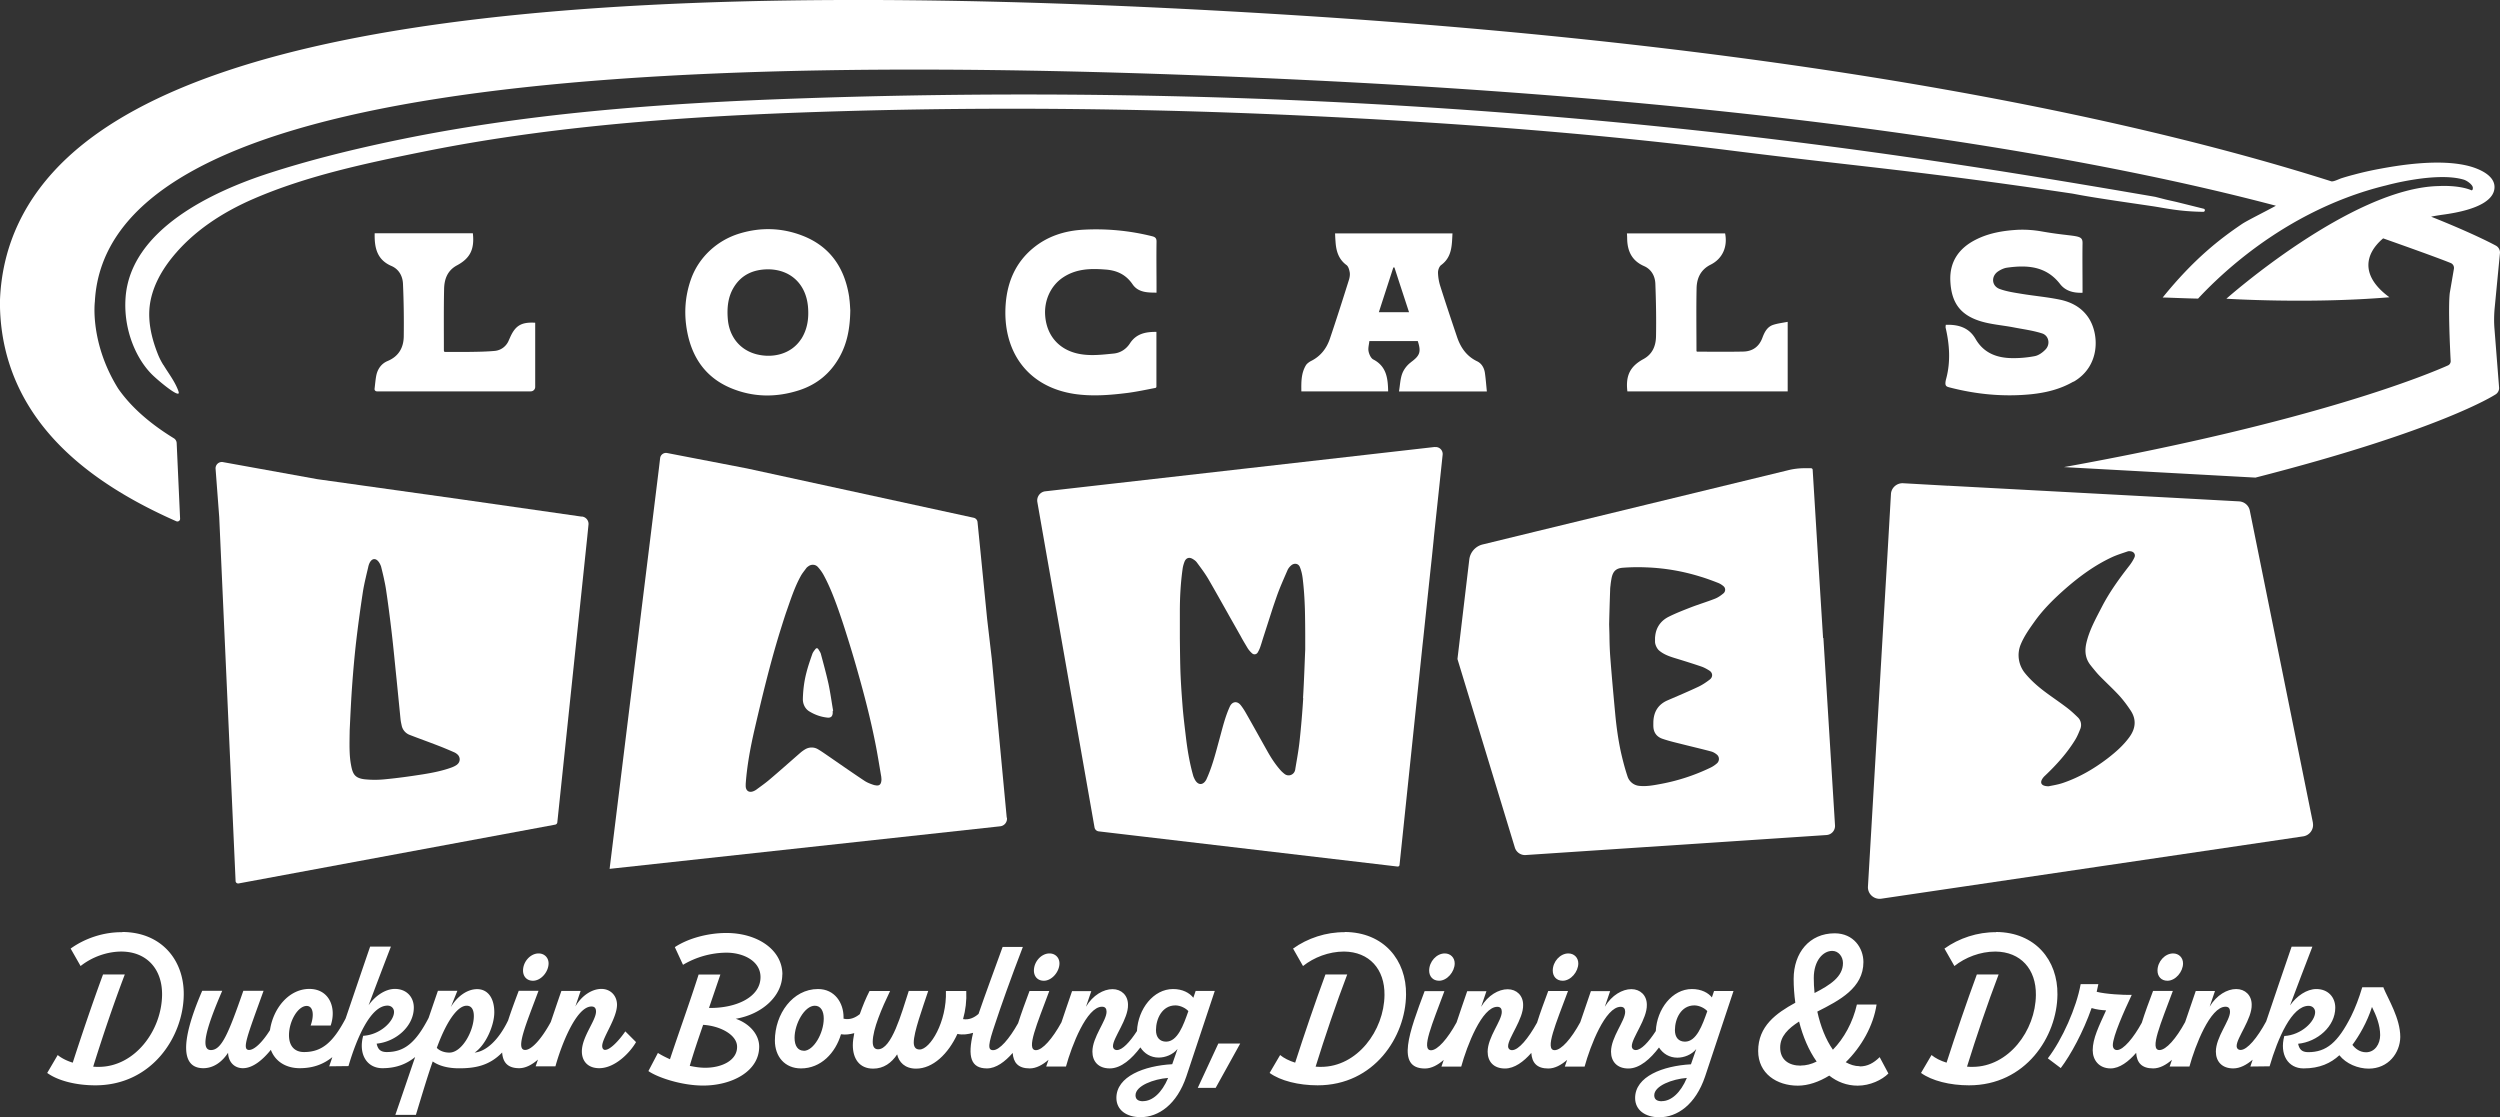
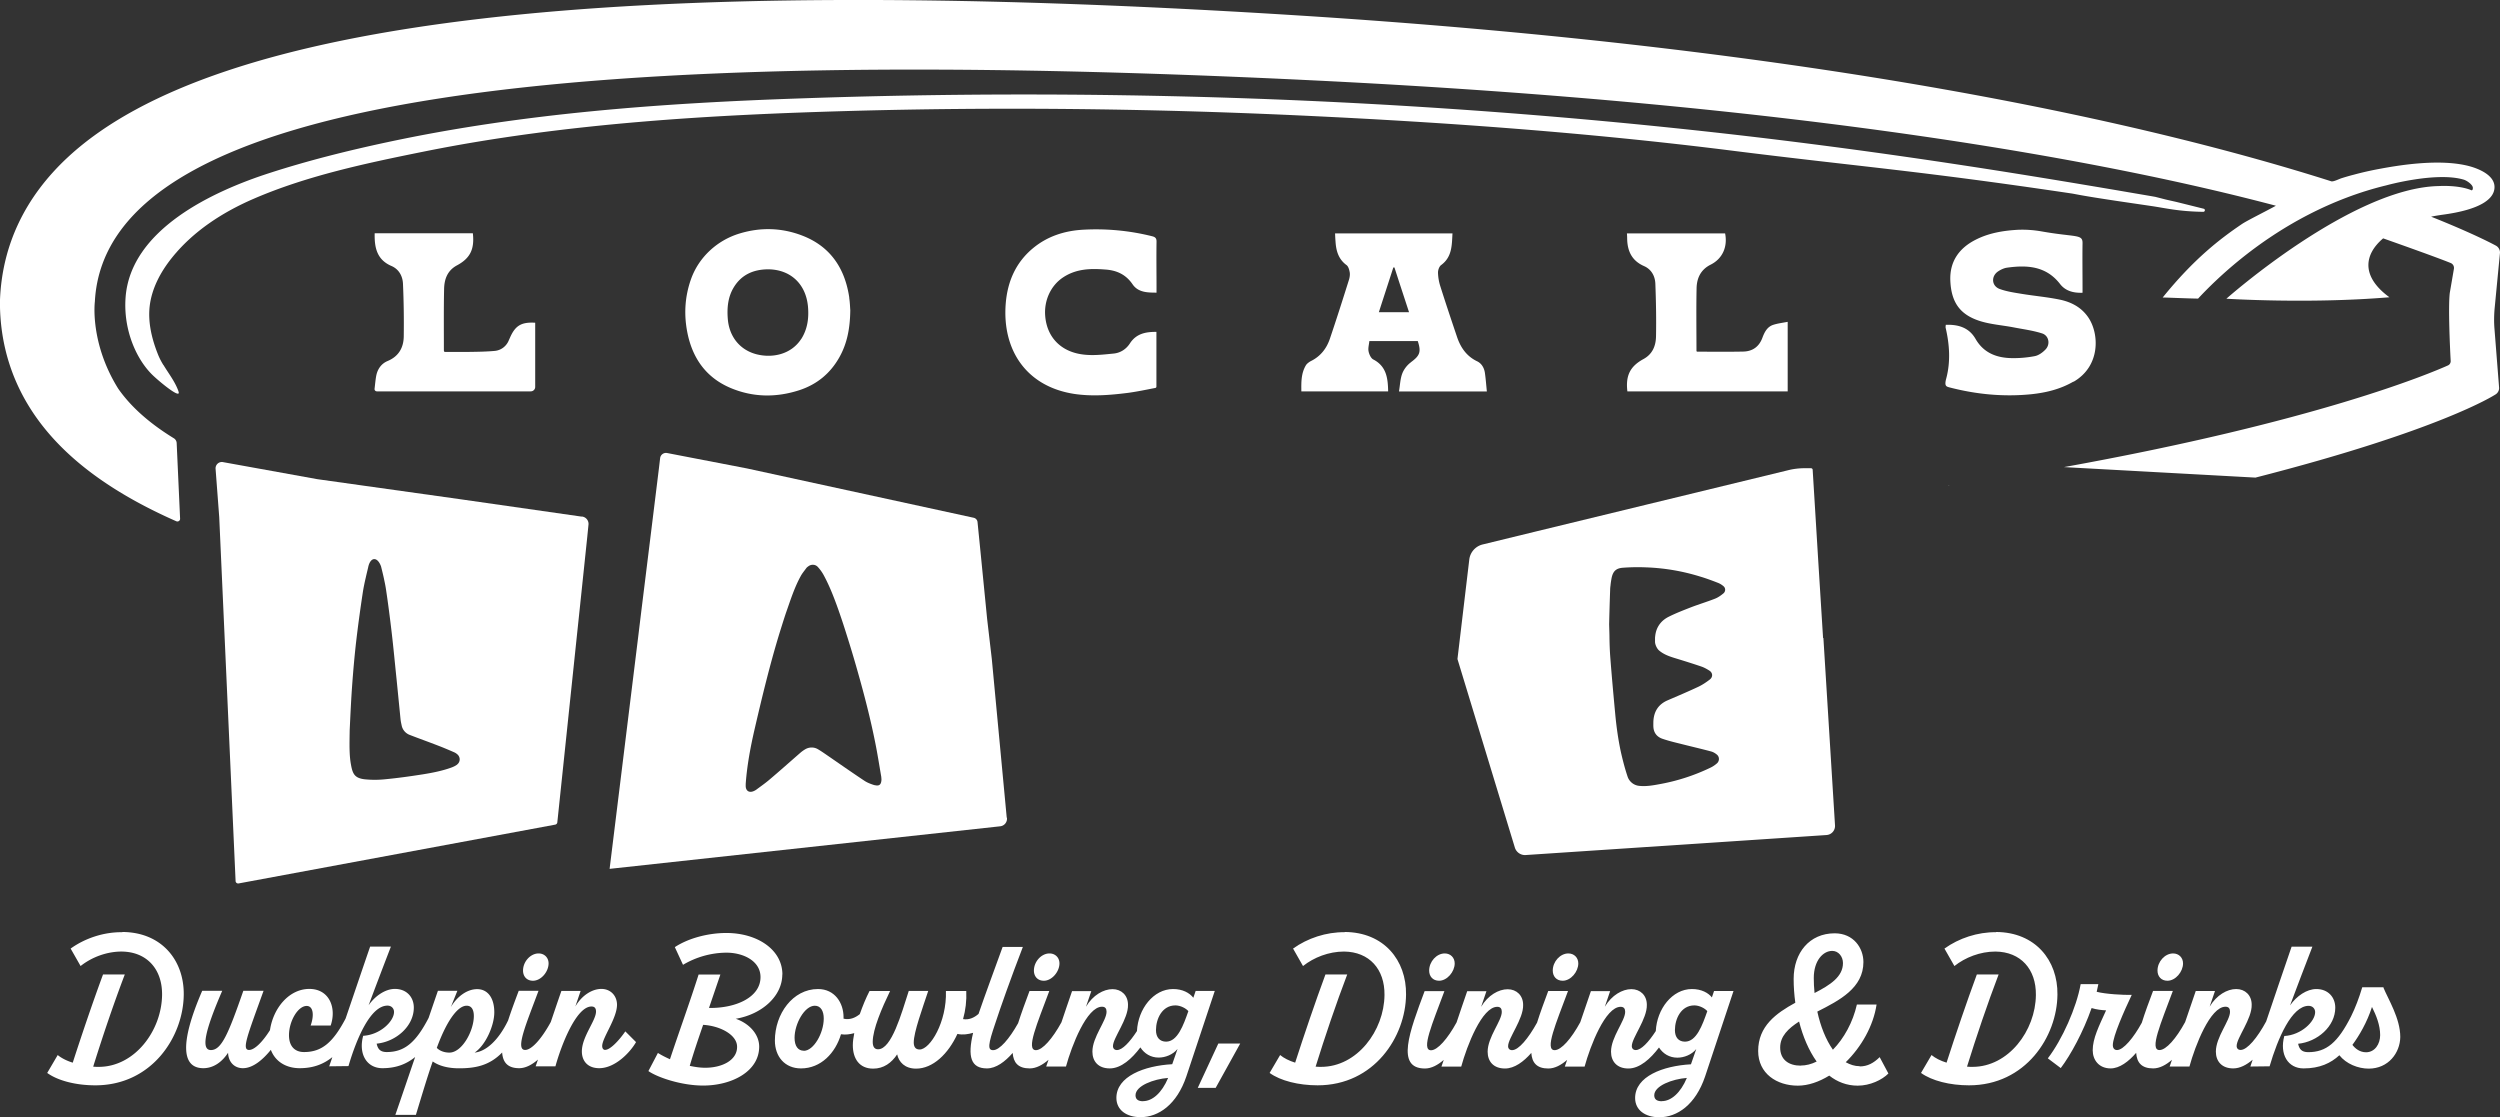
<svg xmlns="http://www.w3.org/2000/svg" id="Layer_1" data-name="Layer 1" viewBox="0 0 226.13 101.04">
  <rect x="0" y="0" width="226.13" height="101.04" fill="#333333" stroke="none" />
  <defs>
    <style>.cls-1{fill:#fff;stroke-width:0}</style>
  </defs>
  <path d="M14.76 32.99c-.18-.3-.34-.6-.47-.93-.55-1.38-.92-2.88-.75-4.37.19-1.61.99-3.1 2-4.36 1.91-2.39 4.55-4.11 7.36-5.33 4.83-2.1 10.24-3.24 15.39-4.28 13.1-2.65 26.78-3.35 38.44-3.68 13.18-.37 26.82-.24 40.55.39 13.07.6 26.28 1.55 39.25 3.18 11.69 1.47 16.87 1.81 30.85 3.89.07.01.34.06.71.13 1.74.32 4.86.76 6.47 1 1.31.19 2.5.5 4.73.53.17 0 .2-.24.04-.28l-2.41-.6c-.34-.08-.67-.15-1.01-.23l-.98-.25h-.01c-.79-.14-1.94-.33-3.32-.57-8.64-1.46-22.78-3.84-40.2-5.65-13.33-1.39-26.9-2.31-40.31-2.74a580.13 580.13 0 0 0-38.67.06c-12.55.43-25.12 1.33-37.43 3.97-3.59.77-7.15 1.66-10.64 2.79-5.04 1.63-12.53 5.07-12.99 11.24-.22 2.98 1.01 5.69 2.52 7.1.52.49 2.06 1.78 2.27 1.59.05-.05 0-.17-.04-.29-.32-.84-.87-1.53-1.32-2.28z" class="cls-1" />
  <path d="M127.62 32.77c-.33.24-.63.62-.78 1.01-.19.5-.2 1.06-.3 1.63h7.95c-.06-.59-.1-1.15-.18-1.7-.07-.44-.29-.84-.72-1.04-.95-.46-1.49-1.26-1.81-2.23-.51-1.51-1.02-3.03-1.5-4.55-.13-.4-.2-.83-.21-1.24 0-.23.11-.55.29-.68.99-.73.96-1.79 1.02-2.86h-10.62c.01.26.02.49.04.72.05.85.26 1.61 1 2.15.17.13.25.44.29.68.03.23-.02.5-.1.73-.55 1.75-1.11 3.51-1.7 5.25-.3.88-.84 1.58-1.7 2.01-.16.08-.38.24-.47.39-.44.74-.42 1.55-.41 2.36h7.85c-.02-1.19-.15-2.27-1.35-2.89-.21-.11-.37-.47-.42-.73-.06-.29.04-.61.07-.93h4.38c.33 1 .18 1.32-.63 1.92zm-2.9-4.53c.44-1.37.88-2.71 1.31-4.05h.1c.43 1.34.87 2.67 1.32 4.05h-2.74zm62.82 6.28c-1.19.69-2.48 1-3.82 1.14-2.5.25-4.97.01-7.39-.62-.29-.08-.48-.12-.28-.84.39-1.49.29-3.04-.06-4.54-.02-.09 0-.14.01-.28 1.14-.04 2.1.25 2.69 1.27.71 1.24 1.85 1.7 3.18 1.74.73.02 1.47-.04 2.19-.18.35-.07.72-.34.98-.62.43-.47.28-1.23-.32-1.43-.84-.27-1.72-.38-2.59-.55-.99-.19-2.01-.26-2.97-.55-1.86-.57-2.67-1.69-2.75-3.7-.06-1.71.79-2.91 2.28-3.67 1.17-.6 2.44-.82 3.74-.9.74-.04 1.49.01 2.23.14 3.11.55 3.72.23 3.71 1.06-.02 1.35 0 2.7 0 4.06v.43c-.83.03-1.55-.16-2.04-.8-1.26-1.62-2.97-1.72-4.78-1.47-.29.04-.58.18-.82.34-.65.44-.59 1.32.15 1.59.63.23 1.32.33 1.99.44 1.16.19 2.33.29 3.48.53 1.02.22 1.92.69 2.54 1.6 1 1.47 1.12 4.4-1.33 5.82zM76.82 26.93c-.39-2.66-1.71-4.65-4.28-5.63-1.86-.71-3.76-.75-5.64-.18-2.02.61-3.68 2.13-4.39 4.11-.6 1.68-.67 3.39-.28 5.12.51 2.22 1.75 3.86 3.87 4.75 2.03.85 4.12.87 6.21.19 1.58-.52 2.79-1.51 3.61-2.97.71-1.26.97-2.63.99-4.27-.02-.23-.03-.69-.1-1.13zm-4.35 3.73c-.9 1.39-2.58 1.75-4.02 1.39-1.54-.39-2.5-1.62-2.62-3.22-.08-1.02.02-2 .56-2.87.7-1.13 1.78-1.59 3.08-1.6 2.02.01 3.41 1.31 3.61 3.33.1 1.06-.03 2.07-.61 2.98zm32.14-4.62v.43c-.84 0-1.67-.02-2.17-.76-.61-.89-1.44-1.26-2.46-1.33-1.32-.1-2.63-.09-3.85.73-1.12.76-1.7 2.11-1.59 3.46.15 1.92 1.41 3.26 3.46 3.5.9.11 1.82 0 2.73-.09.62-.06 1.14-.4 1.48-.93.57-.87 1.41-1.04 2.39-1.03v4.95c0 .06-.04.11-.1.12-.83.16-1.67.34-2.51.45-1.6.2-3.21.33-4.82.09-4.36-.67-6.53-4-6.2-8.17.16-2 .91-3.73 2.49-5.03 1.29-1.06 2.82-1.55 4.46-1.65 2.12-.12 4.22.07 6.3.59.32.08.4.22.39.53-.02 1.38 0 2.76 0 4.14zm-56.2 3.16V35c0 .22-.18.4-.4.4H34.09c-.13 0-.23-.11-.21-.24.05-.4.08-.79.15-1.17.12-.61.46-1.1 1.04-1.34 1-.42 1.44-1.22 1.45-2.23.02-1.58 0-3.17-.07-4.75-.03-.7-.37-1.32-1.04-1.61-1.33-.57-1.55-1.68-1.52-2.96h8.88c.16 1.43-.23 2.26-1.45 2.91-.86.47-1.13 1.25-1.15 2.12-.04 1.86-.02 3.72-.02 5.58 0 .02.02.05.05.12.74 0 1.5.01 2.26 0 .76-.01 1.53-.02 2.29-.09.56-.05 1.04-.41 1.26-.93l.12-.27c.48-1.09 1.02-1.42 2.27-1.35zm113.29-.09v6.29h-14.5c-.17-1.42.24-2.26 1.45-2.92.83-.45 1.12-1.2 1.14-2.04.03-1.6 0-3.2-.06-4.79-.03-.68-.36-1.29-1.02-1.58-1.12-.49-1.52-1.38-1.53-2.52 0-.14-.01-.27-.02-.44h8.88c.24 1.21-.23 2.29-1.31 2.83-.9.45-1.25 1.22-1.27 2.13-.04 1.9-.01 3.79-.01 5.69.02.02.04.05.06.05 1.4 0 2.79.02 4.18-.01.82-.02 1.42-.43 1.72-1.24.19-.51.43-1 .99-1.18.4-.13.84-.18 1.3-.27zM52.62 46.73l-11.1-1.59-12.83-1.8-8.57-1.55a.573.573 0 0 0-.62.62l.33 4.37 1.48 32.92c.01.14.14.23.27.21l28.64-5.32c.1-.02.18-.1.19-.2l1.75-16.69.31-2.94.65-6.2.11-1.1a.67.67 0 0 0-.61-.74zM41.37 69.14c-.16.13-.36.22-.55.29-.83.3-1.7.47-2.57.61-1.14.18-2.29.34-3.45.45-.59.06-1.2.06-1.8 0-.87-.1-1.09-.44-1.24-1.25-.18-.92-.15-1.86-.13-3.2.05-1.02.11-2.44.21-3.87.1-1.4.22-2.79.38-4.18.17-1.45.37-2.91.59-4.36.07-.47.17-.94.28-1.41.07-.32.15-.63.22-.94v-.01c.21-.9.81-.93 1.14-.08.02.05.03.09.04.14.1.4.2.8.28 1.21.06.27.11.54.15.81.19 1.26.35 2.52.5 3.79.17 1.43.3 2.86.45 4.29l.36 3.63c.02.2.07.4.11.6.09.37.35.67.71.81.85.33 1.72.64 2.57.97.5.19.99.4 1.47.61.09.04.17.09.24.15.32.24.34.7.02.95zm134.88-25.19h.07s-.04.01-.07.01z" class="cls-1" />
  <path d="M176.25 43.95h.07s-.04.01-.07.01z" class="cls-1" />
-   <path d="m209.21 74.43-5.71-28.24c-.09-.47-.49-.81-.97-.84l-5.88-.32-20.32-1.09h-.09l-4.1-.23c-.57-.03-1.07.41-1.1.98l-.3 5.22-.46 7.78-1.32 22.5c-.04.66.54 1.19 1.2 1.1l38.17-5.64c.59-.09.99-.65.87-1.24zm-20.04-14.16c.23.27.45.56.7.82.6.62 1.24 1.2 1.83 1.84.38.42.72.88 1.03 1.35.53.81.44 1.62-.12 2.39-.55.76-1.25 1.37-1.99 1.94-1.22.93-2.54 1.7-4 2.2-.49.17-1 .24-1.31.31-.64 0-.81-.28-.59-.65.07-.12.17-.23.28-.33 1.03-.98 1.97-2.02 2.71-3.23.19-.31.32-.64.46-.98.14-.36.06-.77-.22-1.04-.32-.31-.65-.62-1.01-.89-.63-.48-1.29-.92-1.92-1.39-.67-.5-1.29-1.04-1.82-1.68-.62-.73-.79-1.75-.42-2.64.31-.75.78-1.41 1.25-2.07.81-1.14 1.81-2.11 2.86-3.03 1.26-1.09 2.6-2.07 4.12-2.78.47-.22.97-.37 1.46-.54.1-.03.23-.01.33.01.25.07.38.31.26.55-.12.26-.28.51-.45.73-.93 1.19-1.81 2.41-2.5 3.75-.54 1.05-1.12 2.08-1.39 3.24-.18.79-.09 1.5.46 2.12zm-59.39-19.84-16.86 1.92-18.37 2.09c-.47.05-.8.5-.72.97l.8 4.57 1.04 5.9.32 1.83L99 74.83c.03.2.19.35.39.37l27.02 3.18c.09.01.17-.05.18-.14l2.08-19.89.07-.63.35-3.33.29-2.73.14-1.3.17-1.66v-.04l.67-6.3.13-1.23a.63.63 0 0 0-.7-.69zm-11.9 22.7c-.08 1.3-.19 2.6-.33 3.9-.09.85-.25 1.69-.39 2.54 0 .03-.01.07-.02.1-.1.42-.59.6-.93.35-.12-.09-.23-.19-.33-.29-.5-.55-.91-1.18-1.27-1.83-.66-1.17-1.31-2.35-1.98-3.52-.12-.2-.25-.4-.4-.59-.32-.41-.77-.35-.99.12-.43.94-.66 1.93-.93 2.91-.31 1.13-.59 2.27-1.05 3.36-.04.1-.09.2-.13.3-.29.58-.78.58-1.07 0-.06-.12-.12-.25-.15-.38-.32-1.14-.51-2.31-.65-3.49-.11-.94-.23-1.88-.3-2.82-.09-1.15-.17-2.31-.2-3.46-.02-.86-.03-1.73-.04-2.59v-2.42c0-1.29.07-2.59.25-3.87.03-.22.09-.43.17-.64.13-.33.4-.44.71-.27.14.08.29.18.39.31.37.5.75 1 1.06 1.53.58 1 1.15 2.02 1.72 3.03.35.63.71 1.25 1.06 1.88.09.15.17.3.25.45.17.3.35.6.53.9.11.17.25.33.4.46.16.14.39.1.5-.08.09-.15.17-.32.23-.49.09-.26.17-.53.25-.79l.81-2.52c.13-.41.28-.83.42-1.24.28-.81.64-1.6.98-2.39.07-.17.2-.33.34-.45.28-.24.66-.18.79.16.13.32.21.68.25 1.02.11.9.17 1.81.2 2.76.02.84.03 1.72.03 2.67v.99c-.05 1.15-.1 2.79-.2 4.42zm-43.62-3.95c-.04-.16-.15-.31-.24-.46-.08-.12-.19-.11-.27 0-.11.14-.23.29-.28.45-.19.54-.38 1.09-.52 1.64-.21.79-.31 1.59-.33 2.41-.01.45.2.9.59 1.13.51.31 1.05.5 1.64.56.3.03.45-.11.47-.41v-.2h.04c-.14-.81-.25-1.63-.42-2.44-.2-.9-.44-1.78-.68-2.67z" class="cls-1" />
  <path d="M91.06 73.95 89.71 59.6l-.42-3.6-.59-5.97-.28-2.8a.446.446 0 0 0-.36-.4l-20.5-4.46-7.2-1.39a.535.535 0 0 0-.65.46l-.11.93-.84 6.82-.76 6.15-.29 2.39-2.57 20.86 35.33-3.85a.69.69 0 0 0 .61-.77zm-11.93-2.92c-.33-.1-.68-.23-.96-.42-1.19-.79-2.37-1.62-3.55-2.43-.22-.15-.44-.3-.67-.43-.34-.19-.77-.18-1.11.02-.17.1-.32.21-.47.34-.94.82-1.87 1.65-2.83 2.46-.37.31-.76.58-1.15.87-.06.04-.13.08-.2.11-.42.19-.74-.01-.74-.47 0-.1 0-.2.01-.3.12-1.57.41-3.13.76-4.67.68-2.94 1.38-5.86 2.26-8.75.19-.61.38-1.22.58-1.83l.24-.69c.32-.92.64-1.84 1.11-2.7.14-.27.34-.5.52-.75.05-.07.12-.12.19-.17.27-.2.64-.18.86.07.22.24.41.51.56.8.54 1.01.94 2.07 1.32 3.14.04.13.09.25.13.38.2.58.39 1.16.57 1.74.36 1.13.7 2.26 1.02 3.4.6 2.11 1.15 4.24 1.58 6.39.21 1.03.37 2.07.55 3.11.01.08.01.17.02.2 0 .51-.19.69-.63.56z" class="cls-1" />
  <path d="M216.13 26.89c-2.6-1.9-2.28-3.88-.57-5.33 2.09.74 4.87 1.73 6.11 2.23.21.09.33.3.29.53l-.37 2.16c-.16 1.23.02 5.11.08 6.18 0 .17-.09.32-.24.39-1.7.76-11.98 5.09-34.74 9.2l17.32.95c16.64-4.26 21.55-7.42 21.68-7.5a.69.69 0 0 0 .36-.61l-.42-5.35c-.05-.6-.04-1.2.01-1.8l.49-5.09c0-.25-.13-.49-.35-.62-.07-.04-1.91-1.05-5.88-2.63.32-.07.65-.12.98-.17 3.57-.47 4.69-1.47 4.75-2.42.08-1.08-1.24-1.67-2.1-1.93-2.74-.81-6.78-.09-8.38.21-.75.14-1.5.31-2.24.51-.35.09-.7.19-1.05.3-.28.08-.68.31-.96.31-15.85-5.04-45.47-12.01-94.07-15.05-61.02-3.82-97.22.38-110.68 12.85C2.27 17.81.2 22.16 0 27.11v.71c.13 4.99 2.13 9.37 5.96 13.01 2.51 2.39 5.84 4.49 9.99 6.32.17.07.35-.06.34-.23l-.31-6.85a.537.537 0 0 0-.26-.43c-2.2-1.35-3.89-2.85-5.03-4.49-2.59-4.16-2.11-7.86-2.11-7.86 1-19.15 45.29-23.18 109.99-20.03 45.2 2.2 72.49 7.43 87.29 11.35-.96.53-2.59 1.33-3.08 1.66-1.98 1.34-4.34 3.15-7.16 6.64.59.01 2.01.08 3.2.1 1.72-1.85 5.14-5.09 9.98-7.59 2.23-1.15 4.59-2.06 7.03-2.65 0 0 4.53-1.26 7.02-.52.27.08.77.42.82.7.01.06 0 .13-.01.18-.02.04-.04.07-.09.09-1.19-.51-2.96-.39-2.96-.39-7.9.14-19.23 10.19-19.23 10.19s7.4.48 14.73-.13z" class="cls-1" />
  <path d="m164.9 57.71-.43-6.88-.32-5.23-.19-3.1c0-.09-.08-.15-.16-.15h-.54c-.52 0-1.05.06-1.55.19l-22.73 5.52-4.88 1.19c-.64.16-1.12.7-1.2 1.36l-1.07 9 5.19 17.05c.13.43.54.71.98.68l27.21-1.81c.46-.03.8-.42.77-.88l-1.05-16.94zm-9.01-4.04c-.23.19-.48.37-.76.48-.71.28-1.44.5-2.15.77-.69.27-1.37.53-2.03.86-.61.3-1.04.8-1.19 1.48-.03.14-.05.29-.06.44v.34c0 .26.17.63.37.8.53.45 1.19.61 1.83.81.68.21 1.35.42 2.02.65.25.09.48.22.7.36.31.2.33.57.04.8-.31.24-.65.47-1 .64-.93.44-1.88.84-2.83 1.25-.85.37-1.25 1.04-1.28 1.95 0 .18-.01.36.01.54.06.51.37.84.83.99.52.18 1.06.31 1.59.44.93.24 1.86.45 2.79.7.19.05.38.16.53.29.24.2.24.57.01.78-.17.15-.37.29-.58.39a17.91 17.91 0 0 1-4.68 1.51c-.59.11-1.19.21-1.8.14-.47-.05-.88-.38-1.03-.83-.24-.71-.43-1.45-.6-2.19-.25-1.15-.41-2.31-.52-3.48-.16-1.73-.32-3.45-.45-5.18-.04-.55-.06-1.09-.07-1.7 0-.39-.02-.79-.03-1.24.02-.86.05-1.97.09-3.07 0-.13.01-.27.03-.4.02-.24.06-.47.1-.7.13-.63.41-.9 1.06-.94.69-.05 1.39-.06 2.09-.03 1.65.06 3.28.34 4.86.83l.2.06c.47.15.93.32 1.39.5.19.07.37.18.52.31.21.17.2.48 0 .65zM11.06 84.32c-1.67-.02-3.36.54-4.67 1.48l.9 1.58c.98-.78 2.33-1.31 3.71-1.31 2.29.02 3.69 1.6 3.66 3.93-.04 3.23-2.48 6.5-5.73 6.5-.17 0-.33 0-.5-.02.83-2.67 1.86-5.72 2.86-8.34H9.32c-.93 2.52-1.91 5.41-2.74 7.98-.55-.17-1.02-.41-1.36-.69l-.95 1.62c.98.71 2.62 1.12 4.35 1.12 5.12 0 7.97-4.4 8-8.21.03-3.1-2-5.64-5.55-5.66zm37.15 4.39c.73 0 1.41-.81 1.41-1.57 0-.52-.38-.9-.9-.9-.74 0-1.41.74-1.41 1.55 0 .52.33.92.9.92z" class="cls-1" />
  <path d="M54.76 94.97c-.19 0-.29-.14-.29-.36 0-.74 1.36-2.52 1.34-3.76-.02-.81-.6-1.4-1.41-1.4s-1.74.54-2.36 1.59l.48-1.41h-1.74c-.33.94-.64 1.87-.96 2.81-.81 1.49-1.72 2.53-2.32 2.53-.93 0 .12-2.41 1.21-5.35h-1.79c-.35.93-.69 1.84-.96 2.68-.86 1.78-1.98 2.8-3.03 2.91 1-.67 1.78-2.45 1.78-3.64 0-1.34-.62-2.1-1.55-2.1s-1.83.69-2.38 1.62l.59-1.47h-1.76c-.28.81-.56 1.63-.84 2.45-1.16 2.24-2.19 3.09-3.79 3.09-.6 0-.81-.29-.91-.76 1.74-.17 3.36-1.57 3.36-3.26 0-.97-.67-1.69-1.71-1.69-.86 0-1.78.62-2.38 1.48.6-1.6 1.4-3.71 2.02-5.31h-1.88c-.75 2.18-1.48 4.34-2.22 6.51-1.15 2.19-2.17 3.03-3.76 3.03-.86 0-1.36-.55-1.36-1.52 0-1.28.81-2.65 1.6-2.65.57 0 .71.78.36 1.77h1.81c.55-1.6-.12-3.31-1.93-3.31s-3.26 1.7-3.56 3.73c-.68 1.08-1.4 1.79-1.89 1.79-.69 0-.15-1.29 1.31-5.35h-1.83c-1.35 3.88-1.97 5.36-2.93 5.36-.9 0-.59-1.64 1.02-5.36h-1.81c-2.16 5-1.73 7 .1 7 .97 0 1.74-.62 2.24-1.4.03.88.6 1.4 1.34 1.4.9 0 1.79-.75 2.53-1.66.4 1.07 1.39 1.66 2.61 1.66 1.32 0 2.22-.42 2.95-1-.09.28-.19.55-.28.83l1.74-.02c.74-2.52 2-5.47 3.53-5.47.36 0 .59.26.59.57 0 .84-1.24 2.07-2.79 2.16-.45 1.67.34 2.93 1.74 2.93 1.32 0 2.23-.42 2.96-1.01-.6 1.75-1.19 3.5-1.79 5.23h1.86c.57-1.88 1.07-3.55 1.52-4.83.64.45 1.5.62 2.38.62 1.38 0 2.71-.2 3.9-1.43.06.87.48 1.42 1.54 1.42.59 0 1.17-.32 1.7-.78-.07.2-.14.41-.21.61h1.79c.52-1.9 1.88-5.41 3.26-5.41.31 0 .41.19.41.46 0 .81-1.28 2.28-1.28 3.6 0 .88.54 1.52 1.57 1.52 1.43 0 2.79-1.41 3.33-2.36l-.97-.97c-.59.86-1.38 1.67-1.81 1.67zm-14.11.24c-.48 0-.9-.17-1.14-.43 1.02-2.78 2.02-3.83 2.71-3.81.43 0 .64.36.64.93 0 1.35-1.07 3.31-2.21 3.31zm30.12-7.06c0-2.26-2.28-3.76-5.07-3.76-1.64 0-3.43.47-4.66 1.28l.74 1.6a7.8 7.8 0 0 1 3.92-1.1c1.55 0 3.09.76 3.09 2.21 0 1.85-2.27 2.83-4.66 2.79l1.03-3.02h-1.97c-.81 2.55-1.74 5.1-2.59 7.66-.38-.17-.76-.36-1.09-.57l-.86 1.64c.81.57 2.98 1.31 4.95 1.31 2.6 0 5.07-1.28 5.07-3.52 0-1.12-.9-2.1-2.12-2.52 2.4-.41 4.21-2.07 4.21-4zm-4.1 6.53c.02 1.19-1.31 1.9-2.88 1.9-.47 0-.93-.07-1.4-.17.36-1.24.78-2.46 1.21-3.71 1.54.09 3.07.9 3.07 1.98zm27.75-5.97c.72 0 1.41-.81 1.41-1.57 0-.52-.38-.9-.9-.9-.74 0-1.41.74-1.41 1.55 0 .52.33.92.9.92z" class="cls-1" />
  <path d="m108.15 89.63-.21.62c-.35-.45-.98-.79-1.83-.79-1.78 0-3.17 1.8-3.27 3.8-.66 1.02-1.33 1.72-1.81 1.72-.22 0-.36-.14-.36-.36 0-.74 1.4-2.46 1.36-3.74 0-.84-.59-1.41-1.4-1.41s-1.78.54-2.4 1.59l.48-1.41h-1.74c-.33.94-.64 1.88-.96 2.82-.81 1.48-1.72 2.52-2.31 2.52-.93 0 .12-2.41 1.21-5.35h-1.79c-.38 1.02-.74 2-1.03 2.91-.8 1.43-1.68 2.44-2.26 2.44-.52 0-.45-.53.19-2.41.48-1.47 1.4-4.07 2.5-6.93h-1.83c-.77 2.13-1.61 4.39-2.18 6.06-.41.36-.89.56-1.4.47.23-.81.33-1.67.29-2.54h-1.84c.09 2.79-1.43 5.29-2.38 5.29-.41 0-.53-.29-.53-.64 0-.93.79-3.09 1.31-4.66H82.2c-.67 2.07-1.55 5.28-2.78 5.28-.34 0-.48-.26-.48-.67 0-1.14.83-3.07 1.57-4.6h-1.86c-.32.62-.62 1.35-.88 2.09-.43.35-.93.54-1.47.41V92c0-1.28-.79-2.54-2.31-2.54-2.29 0-3.9 2.26-3.9 4.66 0 1.45.9 2.52 2.36 2.52 1.81 0 3.12-1.4 3.62-3.09.42.07.82 0 1.2-.1-.08.4-.13.77-.13 1.09 0 1.19.57 2.12 1.84 2.12.95 0 1.66-.52 2.17-1.29.15.69.69 1.29 1.71 1.29 1.52 0 2.91-1.33 3.74-3.14.49.11.97.03 1.42-.1-.52 2.17-.2 3.22 1.25 3.22.83 0 1.64-.61 2.33-1.4.06.86.48 1.4 1.54 1.4.59 0 1.17-.32 1.7-.78-.07.2-.14.41-.21.61h1.79c.52-1.9 1.88-5.41 3.26-5.41.31 0 .41.19.41.46 0 .81-1.28 2.28-1.28 3.6 0 .88.53 1.52 1.57 1.52s2-.88 2.77-1.9c.36.56.94.92 1.65.92.6 0 1.29-.26 1.71-.78l-.48 1.38c-2.53.14-5.05 1.1-5.05 3.05 0 1.09.91 1.74 2.19 1.74 1.62 0 3.28-1.14 4.14-3.69l2.57-7.73h-1.76zM72.7 95.04c-.5 0-.83-.4-.83-1.17 0-1.26.9-2.9 1.83-2.9.54 0 .81.48.81 1.16 0 1.31-.91 2.92-1.81 2.92zm30.7 4.57c-.45 0-.69-.17-.69-.54 0-.86 1.64-1.47 2.95-1.57-.57 1.36-1.43 2.1-2.26 2.1zm2.08-5.39c-.57 0-.92-.38-.92-1.04 0-1.02.55-2.24 1.76-2.24.47 0 .97.28 1.17.52-.45 1.28-.98 2.76-2.02 2.76zm2.86 4.18h1.62l2.22-4.01h-1.98l-1.86 4.01zm13.29-14.08c-1.67-.02-3.36.54-4.67 1.48l.9 1.58c.98-.78 2.33-1.31 3.71-1.31 2.29.02 3.69 1.6 3.66 3.93-.03 3.23-2.48 6.5-5.73 6.5-.17 0-.33 0-.5-.02.83-2.67 1.86-5.72 2.86-8.34h-1.97c-.93 2.52-1.91 5.41-2.74 7.98-.55-.17-1.02-.41-1.36-.69l-.95 1.62c.98.71 2.62 1.12 4.34 1.12 5.12 0 7.97-4.4 8-8.21.04-3.1-2-5.64-5.55-5.66zm8.54 4.39c.72 0 1.41-.81 1.41-1.57 0-.52-.38-.9-.9-.9-.74 0-1.41.74-1.41 1.55 0 .52.33.92.9.92zm11.18 0c.73 0 1.41-.81 1.41-1.57 0-.52-.38-.9-.9-.9-.74 0-1.41.74-1.41 1.55 0 .52.33.92.9.92zm13.52 1.54c-.34-.45-.98-.79-1.83-.79-1.78 0-3.17 1.8-3.27 3.8-.66 1.02-1.33 1.72-1.81 1.72-.22 0-.36-.14-.36-.36 0-.74 1.4-2.46 1.36-3.74 0-.84-.59-1.41-1.4-1.41s-1.77.54-2.4 1.59l.48-1.41h-1.74c-.33.94-.64 1.87-.96 2.81-.81 1.49-1.72 2.53-2.32 2.53-.93 0 .12-2.41 1.21-5.35h-1.79c-.37 1-.73 1.96-1.01 2.86-.79 1.43-1.67 2.49-2.26 2.49-.22 0-.36-.14-.36-.36 0-.74 1.4-2.46 1.36-3.74 0-.84-.59-1.41-1.4-1.41s-1.78.54-2.4 1.59l.48-1.41h-1.74c-.33.94-.64 1.88-.96 2.82-.81 1.48-1.72 2.52-2.31 2.52-.93 0 .12-2.41 1.21-5.35h-1.79c-1.36 3.64-2.64 7 .03 7 .59 0 1.17-.32 1.7-.78-.07.2-.14.41-.21.61h1.79c.52-1.9 1.88-5.41 3.26-5.41.31 0 .41.19.41.46 0 .81-1.28 2.28-1.28 3.6 0 .88.53 1.52 1.57 1.52.86 0 1.69-.62 2.38-1.41.06.87.48 1.41 1.54 1.41.59 0 1.17-.32 1.7-.78-.07.2-.14.41-.21.61h1.79c.52-1.9 1.88-5.41 3.26-5.41.31 0 .41.19.41.46 0 .81-1.28 2.28-1.28 3.6 0 .88.54 1.52 1.57 1.52s2-.88 2.77-1.9c.36.56.94.92 1.66.92.6 0 1.29-.26 1.71-.78l-.48 1.38c-2.54.14-5.05 1.1-5.05 3.05 0 1.09.91 1.74 2.19 1.74 1.62 0 3.28-1.14 4.14-3.69l2.57-7.73h-1.76l-.21.62zm-4.55 9.36c-.45 0-.69-.17-.69-.54 0-.86 1.64-1.47 2.95-1.57-.57 1.36-1.43 2.1-2.26 2.1zm2.09-5.39c-.57 0-.91-.38-.91-1.04 0-1.02.55-2.24 1.76-2.24.47 0 .97.28 1.17.52-.45 1.28-.98 2.76-2.02 2.76zm15.8 2.22c-.45 0-.86-.14-1.26-.36 1.41-1.38 2.5-3.28 2.79-5.22h-1.78c-.36 1.6-1.17 3.07-2.17 4.09-.64-.91-1.12-2.12-1.41-3.45 2.02-1.02 4.17-2.14 4.17-4.48 0-1.26-.88-2.6-2.6-2.6-2.28 0-3.71 1.76-3.71 4.12 0 .71.05 1.43.15 2.16-1.74.95-3.36 2.12-3.36 4.36 0 2.05 1.69 3.14 3.59 3.14.93 0 1.91-.34 2.84-.91.72.57 1.59.91 2.57.91 1.12 0 2.21-.52 2.78-1.1l-.79-1.48c-.54.53-1.09.84-1.81.84zm-2.48-10.43c.57 0 .97.52.97 1.1 0 1.24-1.15 1.98-2.57 2.71-.05-.47-.07-.92-.07-1.36 0-1.57.84-2.45 1.67-2.45zm-2.85 10.38c-1.09 0-1.86-.54-1.86-1.64 0-1.02.73-1.72 1.71-2.35.34 1.35.88 2.62 1.59 3.62-.48.24-.97.36-1.43.36zm17.67-12.07c-1.67-.02-3.36.54-4.67 1.48l.9 1.58c.98-.78 2.33-1.31 3.71-1.31 2.29.02 3.69 1.6 3.66 3.93-.03 3.23-2.48 6.5-5.73 6.5-.17 0-.33 0-.5-.02.83-2.67 1.86-5.72 2.86-8.34h-1.97c-.93 2.52-1.91 5.41-2.74 7.98-.55-.17-1.02-.41-1.36-.69l-.95 1.62c.98.71 2.62 1.12 4.34 1.12 5.12 0 7.97-4.4 8-8.21.04-3.1-2-5.64-5.55-5.66zm15.5 4.39c.73 0 1.41-.81 1.41-1.57 0-.52-.38-.9-.9-.9-.74 0-1.41.74-1.41 1.55 0 .52.33.92.9.92z" class="cls-1" />
  <path d="M215.62 89.3h-1.95c-.3 1-.62 1.84-1.01 2.63-1.2 2.37-2.23 3.24-3.88 3.24-.6 0-.81-.29-.91-.76 1.74-.17 3.36-1.57 3.36-3.26 0-.97-.67-1.69-1.71-1.69-.86 0-1.78.62-2.38 1.48.6-1.6 1.4-3.71 2.02-5.31h-1.88c-.78 2.26-1.54 4.51-2.3 6.76-.8 1.48-1.71 2.58-2.31 2.58-.22 0-.36-.14-.36-.36 0-.74 1.4-2.46 1.36-3.74 0-.84-.59-1.41-1.4-1.41s-1.77.54-2.4 1.59l.48-1.41h-1.74c-.33.94-.64 1.87-.96 2.81-.81 1.49-1.72 2.53-2.32 2.53-.93 0 .12-2.41 1.21-5.35h-1.79c-.38 1-.74 1.98-1.02 2.88-.74 1.36-1.67 2.47-2.24 2.47-.24 0-.38-.17-.38-.45 0-.79 1.03-3.1 1.71-4.54-.73.02-2.38-.07-3.17-.28l.15-.69h-1.6c-.38 2.12-1.66 5-2.97 6.71l1.17.88c.9-1.19 2.03-3.26 2.79-5.43.43.14.93.19 1.31.21-.65 1.43-1.21 2.54-1.21 3.61 0 .88.57 1.64 1.62 1.64.81 0 1.63-.62 2.31-1.41.06.87.48 1.41 1.54 1.41.59 0 1.17-.32 1.7-.78-.07.2-.14.41-.21.61h1.79c.52-1.9 1.88-5.41 3.26-5.41.31 0 .41.19.41.46 0 .81-1.28 2.28-1.28 3.6 0 .88.54 1.52 1.57 1.52.61 0 1.21-.32 1.76-.79-.07.21-.14.42-.21.62l1.74-.02c.74-2.52 2-5.47 3.53-5.47.36 0 .59.26.59.57 0 .84-1.24 2.07-2.79 2.16-.45 1.67.34 2.93 1.74 2.93 1.47 0 2.47-.48 3.24-1.19.62.78 1.69 1.21 2.65 1.21 1.79 0 2.84-1.43 2.86-2.86 0-1.69-1.09-3.41-1.53-4.48zm-1.6 5.88c-.57 0-.98-.33-1.24-.67.6-.81 1.33-2.04 1.77-3.43.38.76.74 1.64.74 2.55 0 .79-.47 1.55-1.28 1.55z" class="cls-1" />
</svg>